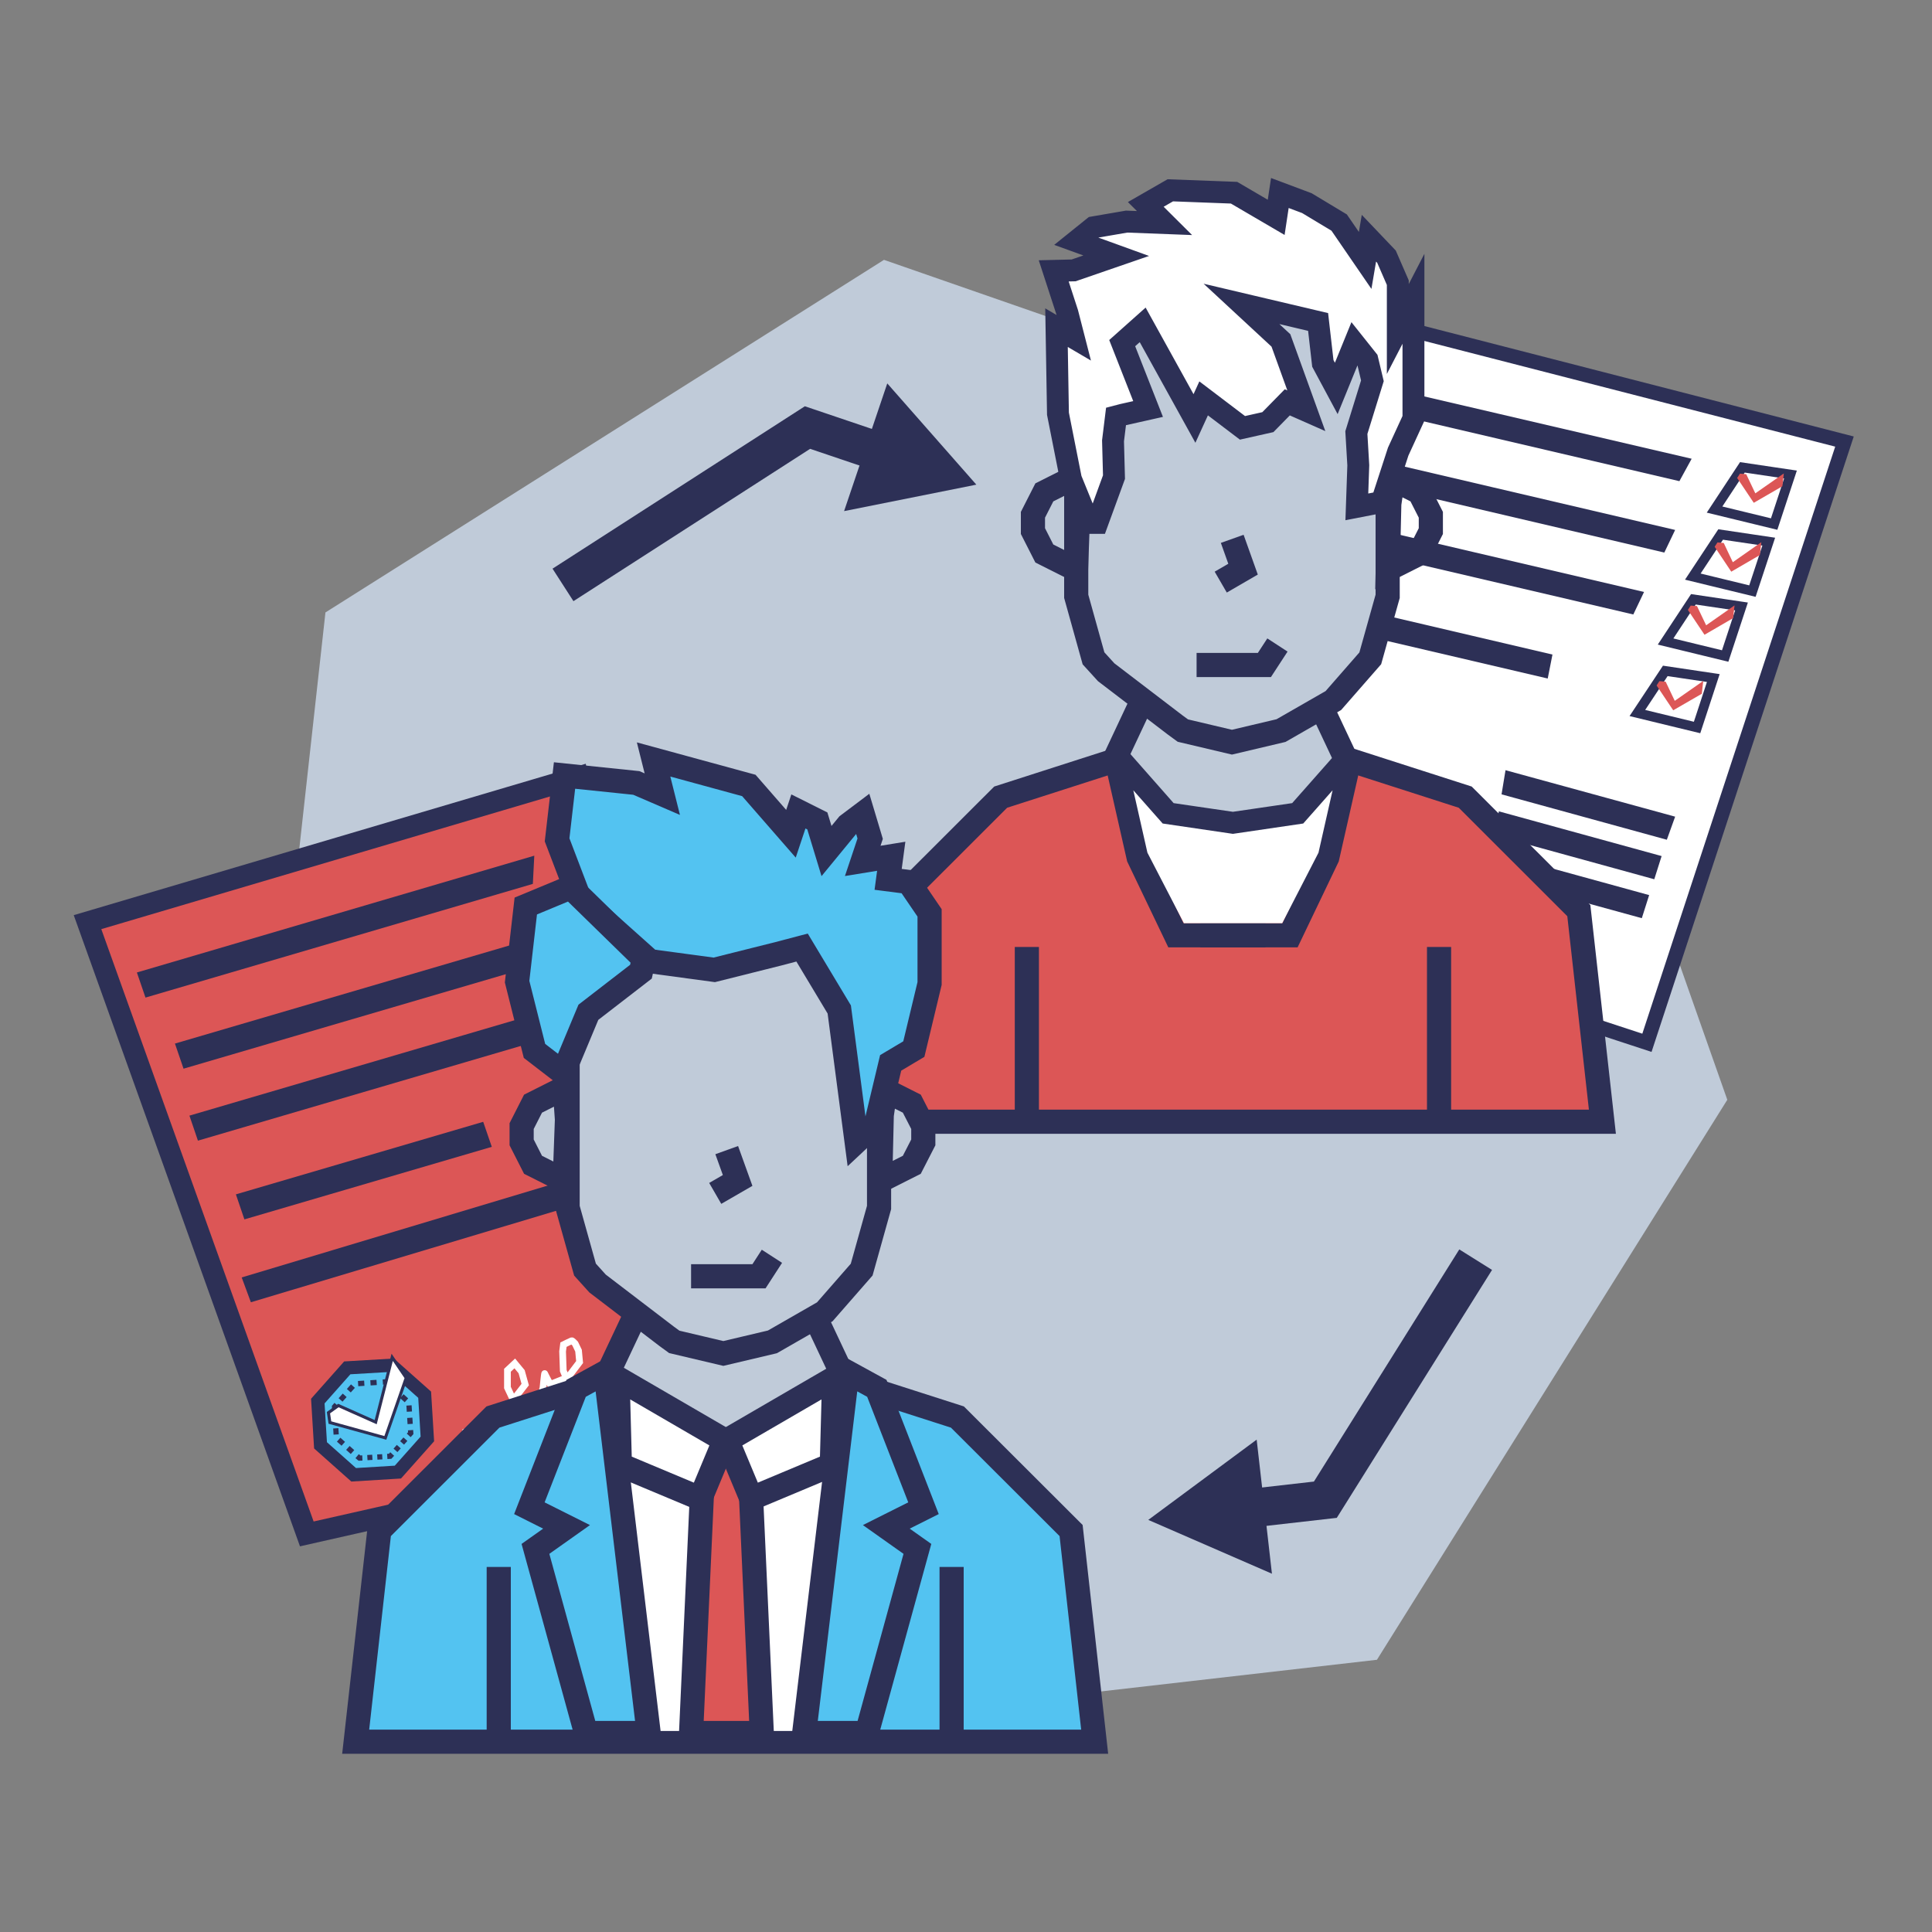
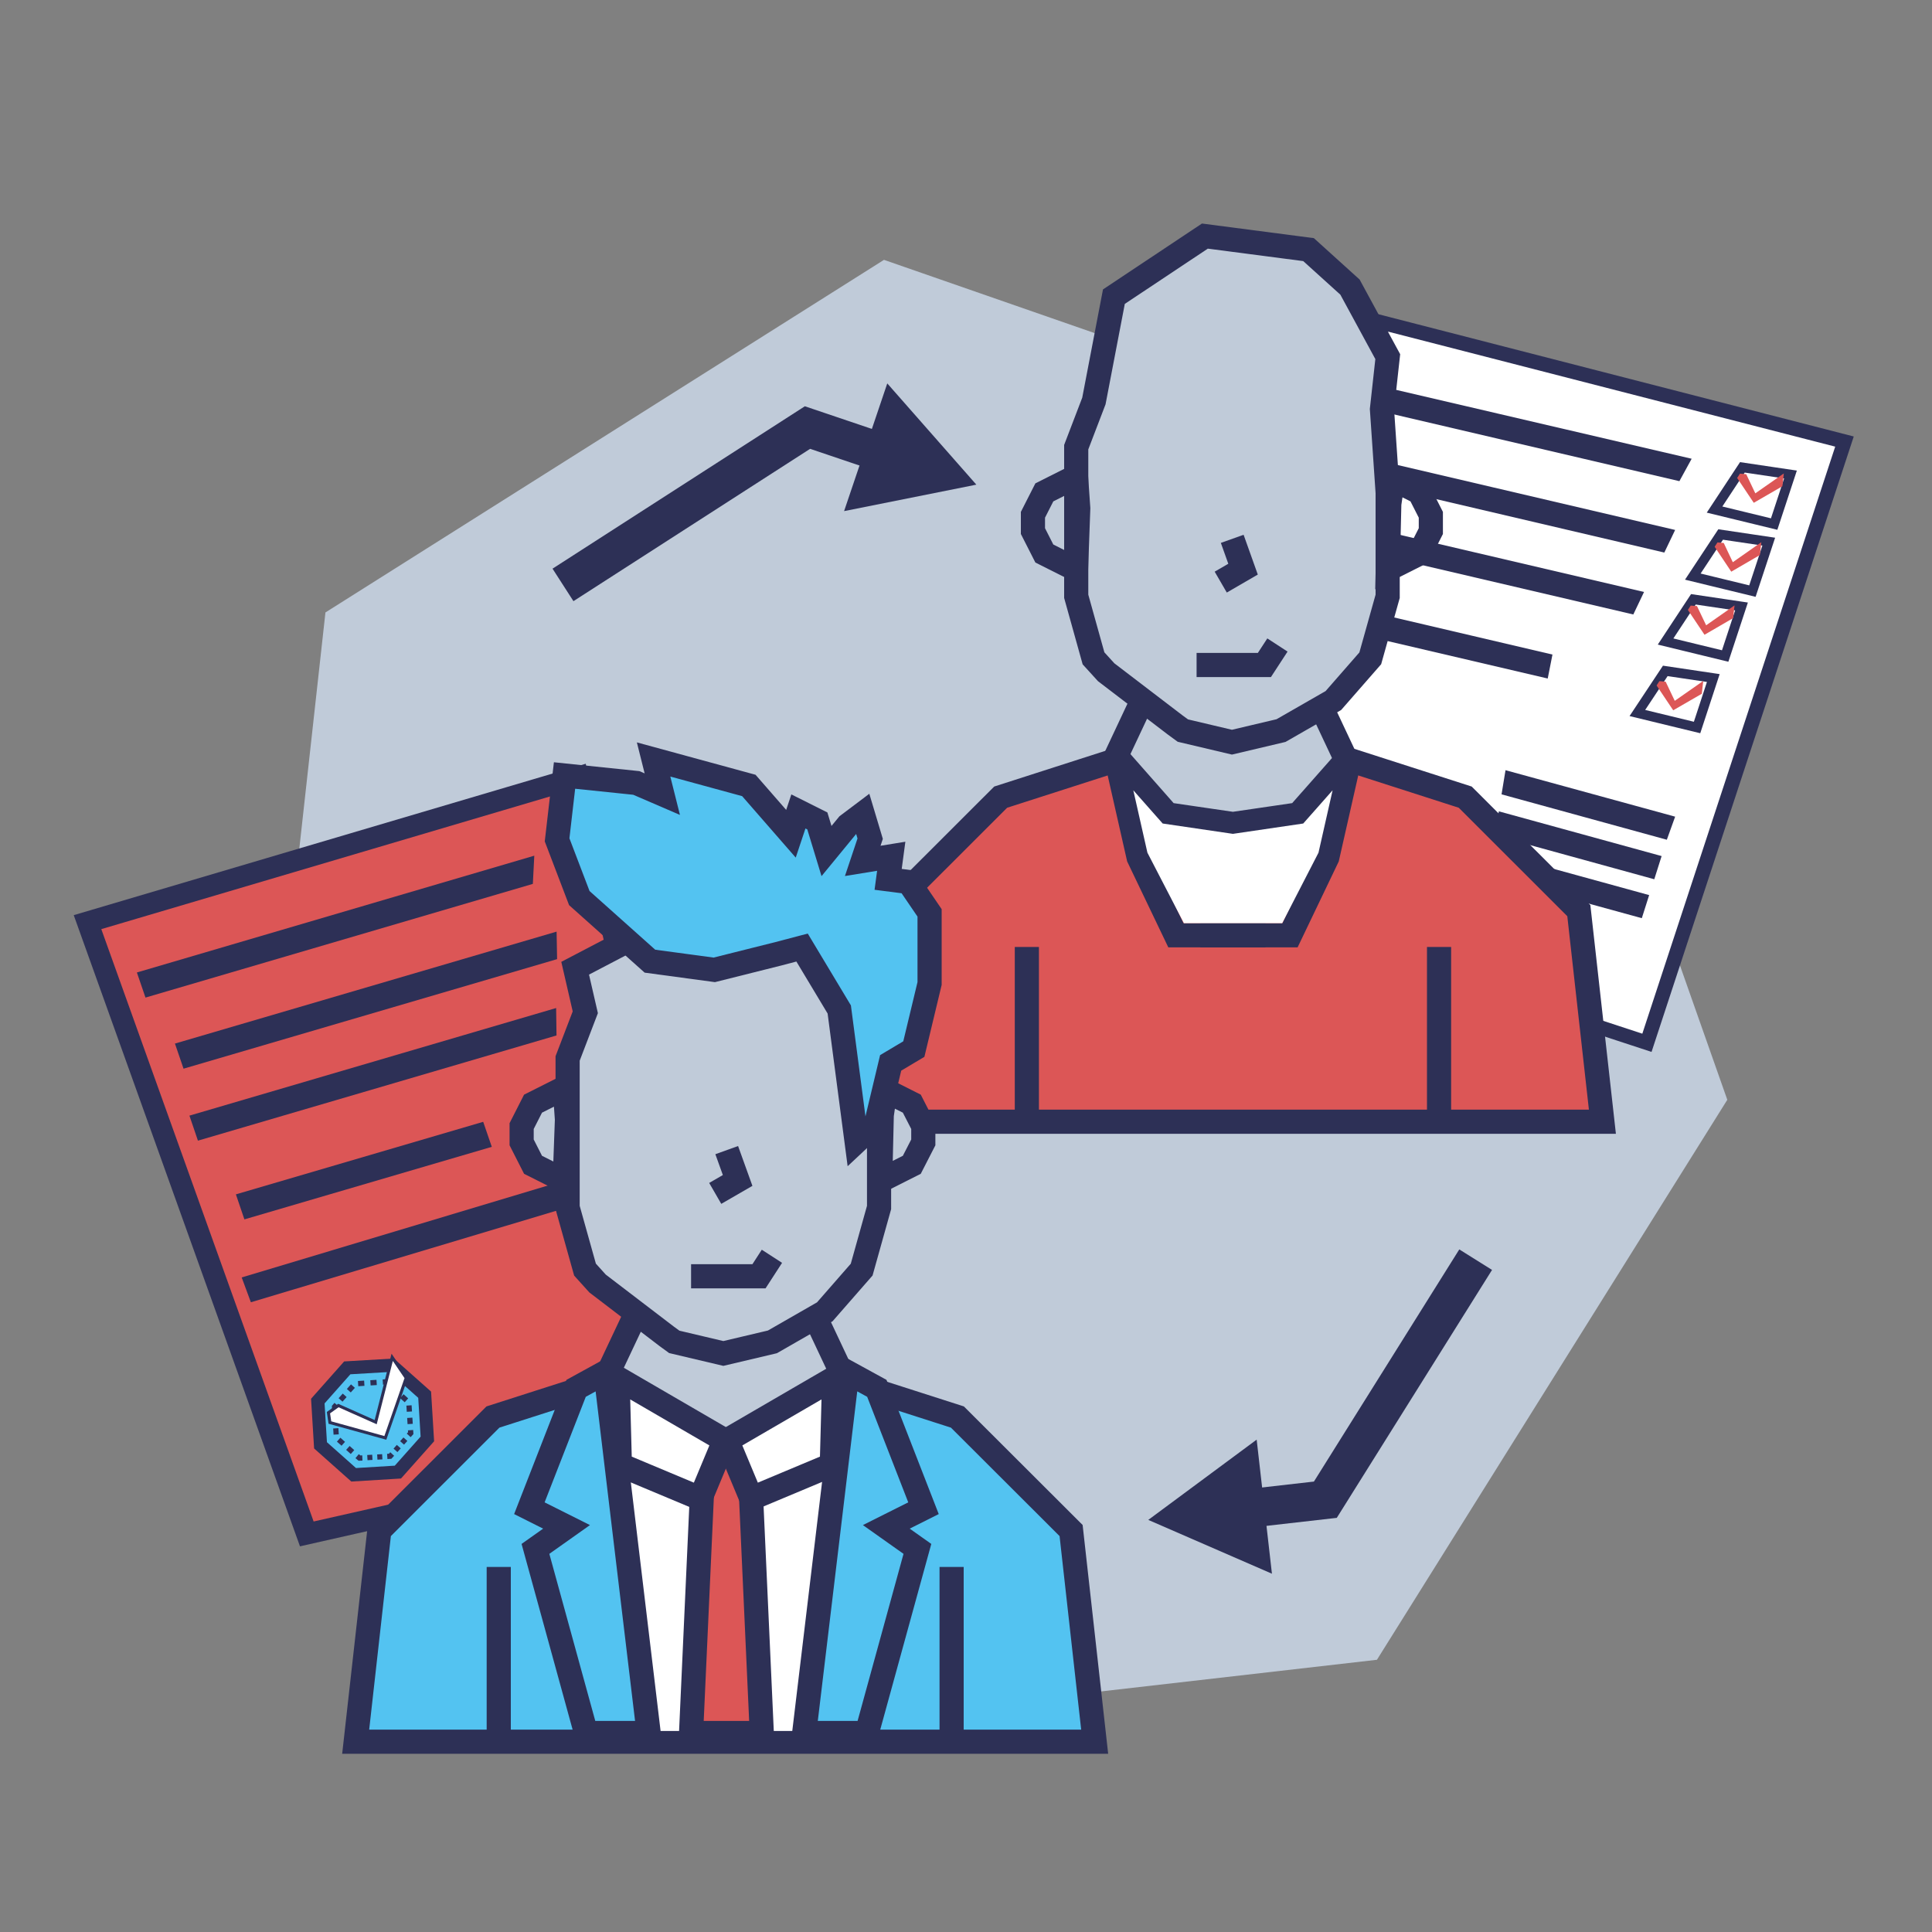
<svg xmlns="http://www.w3.org/2000/svg" xmlns:xlink="http://www.w3.org/1999/xlink" id="Vrstva_1" data-name="Vrstva 1" width="200" height="200" viewBox="0 0 200 200">
  <rect x="0" y="0" width="200" height="200" fill="#808080" stroke="none" />
  <defs>
    <linearGradient id="Nepojmenovaný_přechod_36" data-name="Nepojmenovaný přechod 36" x1="-7.73" y1="5.98" x2="63.62" y2="5.98" gradientTransform="translate(15.28 110.47) rotate(5.88)" gradientUnits="userSpaceOnUse">
      <stop offset="0.25" stop-color="#dc5656" />
      <stop offset="1" stop-color="#dc5656" />
    </linearGradient>
    <linearGradient id="Nepojmenovaný_přechod_11" data-name="Nepojmenovaný přechod 11" x1="-6.47" y1="591.97" x2="2.59" y2="591.97" gradientTransform="translate(-186.98 -401.95) rotate(-22.56)" gradientUnits="userSpaceOnUse">
      <stop offset="0.48" stop-color="#fff" />
      <stop offset="1" stop-color="#fff" />
    </linearGradient>
    <linearGradient id="Nepojmenovaný_přechod_36-2" x1="271.97" y1="-282.08" x2="276.59" y2="-282.08" gradientTransform="translate(-191.09 218.84) rotate(23.82)" xlink:href="#Nepojmenovaný_přechod_36" />
    <linearGradient id="Nepojmenovaný_přechod_36-3" x1="271.78" y1="-290.55" x2="276.4" y2="-290.55" gradientTransform="translate(-191.09 218.84) rotate(23.82)" xlink:href="#Nepojmenovaný_přechod_36" />
    <linearGradient id="Nepojmenovaný_přechod_36-4" x1="271.67" y1="-297.64" x2="276.3" y2="-297.64" gradientTransform="translate(-191.09 218.84) rotate(23.82)" xlink:href="#Nepojmenovaný_přechod_36" />
    <linearGradient id="Nepojmenovaný_přechod_36-5" x1="270.93" y1="-305.1" x2="275.55" y2="-305.1" gradientTransform="translate(-191.09 218.84) rotate(23.82)" xlink:href="#Nepojmenovaný_přechod_36" />
    <linearGradient id="Nepojmenovaný_přechod_36-6" x1="89.38" y1="97.36" x2="165.89" y2="97.36" gradientTransform="matrix(1, 0, 0, 1, 0, 0)" xlink:href="#Nepojmenovaný_přechod_36" />
    <linearGradient id="Nepojmenovaný_přechod_36-7" x1="71.54" y1="165.31" x2="78.86" y2="165.31" gradientTransform="matrix(1, 0, 0, 1, 0, 0)" xlink:href="#Nepojmenovaný_přechod_36" />
  </defs>
  <g>
    <polygon points="91.51 26.9 33.69 63.4 26.17 131.36 74.61 179.61 142.54 171.82 178.81 113.85 156.09 49.36 91.51 26.9" style="fill: #c0cbd9" />
    <g>
      <polygon points="59.82 80.45 9.06 95.46 31.76 158.79 75.28 148.96 59.82 80.45" style="stroke: #2d3056;stroke-miterlimit: 10;stroke-width: 2.198px;fill: url(#Nepojmenovaný_přechod_36)" />
      <g>
        <polygon points="57.57 104.35 57.61 107.19 20.49 118.08 19.61 115.49 57.57 104.35" style="fill: #2d3056" />
        <polygon points="50.91 118.72 25.3 126.23 24.42 123.64 50.02 116.13 50.91 118.72" style="fill: #2d3056" />
        <polygon points="57.62 96.44 57.67 99.29 19 110.63 18.11 108.03 57.62 96.44" style="fill: #2d3056" />
        <polygon points="55.16 91.5 15.06 103.27 14.17 100.67 55.31 88.58 55.16 91.5" style="fill: #2d3056" />
      </g>
      <polygon points="61.78 124.08 25.97 134.81 25.02 132.24 61.76 121.21 61.78 124.08" style="fill: #2d3056" />
      <g>
        <polygon points="40.53 141.33 35.95 141.6 32.9 145.04 33.18 149.62 36.61 152.67 41.19 152.39 44.24 148.96 43.96 144.38 40.53 141.33" style="fill: #53c3f1;stroke: #2d3056;stroke-miterlimit: 10;stroke-width: 1.366px" />
        <g>
          <polyline points="40.17 143.26 39.94 143.05 39.63 143.07" style="fill: none;stroke: #2d3056;stroke-miterlimit: 10;stroke-width: 0.541px" />
          <polyline points="38.99 143.11 36.75 143.25 35.04 145.16" style="fill: none;stroke: #2d3056;stroke-miterlimit: 10;stroke-width: 0.541px;stroke-dasharray: 0.641,0.641" />
          <polyline points="34.83 145.4 34.63 145.63 34.64 145.94" style="fill: none;stroke: #2d3056;stroke-miterlimit: 10;stroke-width: 0.541px" />
          <polyline points="34.68 146.58 34.82 148.82 36.73 150.53" style="fill: none;stroke: #2d3056;stroke-miterlimit: 10;stroke-width: 0.541px;stroke-dasharray: 0.641,0.641" />
          <polyline points="36.97 150.74 37.21 150.94 37.51 150.93" style="fill: none;stroke: #2d3056;stroke-miterlimit: 10;stroke-width: 0.541px" />
          <line x1="38.03" y1="150.89" x2="39.83" y2="150.79" style="fill: none;stroke: #2d3056;stroke-miterlimit: 10;stroke-width: 0.541px;stroke-dasharray: 0.515,0.515" />
          <polyline points="40.09 150.77 40.39 150.75 40.6 150.52" style="fill: none;stroke: #2d3056;stroke-miterlimit: 10;stroke-width: 0.541px" />
          <line x1="40.94" y1="150.14" x2="42.14" y2="148.79" style="fill: none;stroke: #2d3056;stroke-miterlimit: 10;stroke-width: 0.541px;stroke-dasharray: 0.515,0.515" />
          <polyline points="42.31 148.59 42.52 148.36 42.5 148.05" style="fill: none;stroke: #2d3056;stroke-miterlimit: 10;stroke-width: 0.541px" />
          <polyline points="42.46 147.41 42.32 145.18 40.41 143.47" style="fill: none;stroke: #2d3056;stroke-miterlimit: 10;stroke-width: 0.541px;stroke-dasharray: 0.641,0.641" />
        </g>
        <polygon points="34.15 147.26 39.89 148.85 42.05 142.64 40.6 140.51 38.89 147.22 35.03 145.5 34 146.24 34.15 147.26" style="stroke: #2d3056;stroke-miterlimit: 10;stroke-width: 0.313px;fill-rule: evenodd;fill: url(#Nepojmenovaný_přechod_11)" />
      </g>
-       <path d="M47.87,148.33c.06,0,3.7-1.39,3.7-1.39l2.8-3.61L54,142l-.71-.86-.76.71,0,1.79,1,2.13,1,.23.55-1.05.83-.2.3-1.08s.15-1.58.18-1.48.57,1.12.57,1.12l1.85-.74L60,141l-.11-1.18-.35-.73s-.29-.32-.36-.3-.85.41-.85.41l-.09.7.07,2,1,2.44,1.27.64,1.85-.82.74-1.43.17-1-.17-.81-.67.25v.7l1.28.85.71-.05,1.72-1" style="fill: none;stroke: #fff;stroke-miterlimit: 10;stroke-width: 0.695px" />
    </g>
    <g>
      <polyline points="152.76 130.4 137.2 155.25 128.85 156.2" style="fill: none;stroke: #2d3056;stroke-miterlimit: 10;stroke-width: 4px" />
      <polygon points="130.09 149.03 118.87 157.34 131.67 162.91 130.09 149.03" style="fill: #2d3056" />
    </g>
    <g>
      <polyline points="58.28 60.55 83.59 44.26 91.55 46.95" style="fill: none;stroke: #2d3056;stroke-miterlimit: 10;stroke-width: 4px" />
      <polygon points="87.38 52.91 101.07 50.17 91.85 39.69 87.38 52.91" style="fill: #2d3056" />
    </g>
    <g>
      <g>
        <polygon points="190.94 45.71 143.12 33.41 130.95 94.97 170.49 107.95 190.94 45.71" style="fill: #fff;stroke: #2d3056;stroke-miterlimit: 10;stroke-width: 1.496px" />
        <g>
          <polygon points="170.72 92.66 169.96 95.05 154.12 90.7 154.53 88.21 170.72 92.66" style="fill: #2d3056" />
          <polygon points="164.21 98.47 153.29 95.46 153.69 92.97 164.62 95.97 164.21 98.47" style="fill: #2d3056" />
          <polygon points="172.01 88.62 171.25 91.02 154.75 86.48 155.16 83.99 172.01 88.62" style="fill: #2d3056" />
          <polygon points="172.55 86.93 155.44 82.23 155.85 79.73 173.41 84.54 172.55 86.93" style="fill: #2d3056" />
        </g>
        <g>
          <polygon points="170.19 61.28 169.08 63.61 141.37 57.13 141.85 54.65 170.19 61.28" style="fill: #2d3056" />
          <polygon points="160.22 70.24 141.11 65.77 141.59 63.28 160.71 67.76 160.22 70.24" style="fill: #2d3056" />
          <polygon points="173.41 54.86 172.29 57.2 143.43 50.44 143.92 47.96 173.41 54.86" style="fill: #2d3056" />
          <polygon points="173.85 49.81 143.92 42.81 144.4 40.33 175.12 47.49 173.85 49.81" style="fill: #2d3056" />
        </g>
        <polygon points="180.37 48.38 177.49 52.75 183.66 54.25 185.35 49.12 180.37 48.38" style="fill: #fff;stroke: #2d3056;stroke-miterlimit: 10;stroke-width: 0.998px" />
        <polygon points="178.12 55.33 175.24 59.69 181.41 61.19 183.1 56.07 178.12 55.33" style="fill: #fff;stroke: #2d3056;stroke-miterlimit: 10;stroke-width: 0.998px" />
        <polygon points="175.3 62.04 172.42 66.41 178.59 67.91 180.28 62.78 175.3 62.04" style="fill: #fff;stroke: #2d3056;stroke-miterlimit: 10;stroke-width: 0.998px" />
        <polygon points="172.39 69.45 169.5 73.81 175.68 75.31 177.36 70.19 172.39 69.45" style="fill: #fff;stroke: #2d3056;stroke-miterlimit: 10;stroke-width: 0.998px" />
        <polygon points="171.49 70.96 173.21 73.53 176.17 71.82 176.32 70.49 173.37 72.55 172.43 70.57 171.78 70.51 171.49 70.96" style="fill-rule: evenodd;fill: url(#Nepojmenovaný_přechod_36-2)" />
        <polygon points="174.73 63.14 176.45 65.71 179.41 63.99 179.56 62.67 176.62 64.73 175.67 62.74 175.02 62.69 174.73 63.14" style="fill-rule: evenodd;fill: url(#Nepojmenovaný_přechod_36-3)" />
        <polygon points="177.5 56.6 179.22 59.18 182.18 57.46 182.33 56.13 179.38 58.2 178.44 56.21 177.79 56.15 177.5 56.6" style="fill-rule: evenodd;fill: url(#Nepojmenovaný_přechod_36-4)" />
        <polygon points="179.83 49.48 181.55 52.05 184.51 50.34 184.66 49.01 181.71 51.07 180.77 49.09 180.12 49.03 179.83 49.48" style="fill-rule: evenodd;fill: url(#Nepojmenovaný_přechod_36-5)" />
      </g>
      <g>
        <polyline points="136.94 73.52 139.75 79.49 132.52 87.85 122.17 86.09 115.07 82.29 115.31 78.77 118.11 72.81" style="fill: #c0cbd9;stroke: #2d3056;stroke-miterlimit: 10;stroke-width: 2.5px" />
        <polygon points="163.44 94.27 151.68 82.52 139.45 78.59 134.4 84.31 127.63 85.3 120.86 84.31 115.82 78.59 103.59 82.52 91.83 94.27 89.38 116.12 98.53 116.12 127.63 116.12 165.88 116.12 163.44 94.27" style="stroke: #2d3056;stroke-miterlimit: 10;stroke-width: 2.5px;fill: url(#Nepojmenovaný_přechod_36-6)" />
        <polygon points="143.65 51.01 143.65 61.73 141.85 68.15 138.03 72.52 132.61 75.63 127.53 76.83 122.45 75.63 121.67 75.06 114.51 69.59 113.2 68.15 111.41 61.73 111.41 46.29 113.24 41.51 115.31 30.71 124.73 24.44 135.46 25.84 139.75 29.72 143.66 36.92 143.06 42.36 143.65 51.01" style="fill: #c0cbd9;stroke: #2d3056;stroke-miterlimit: 10;stroke-width: 2.5px" />
        <polyline points="126.37 60.26 128.68 58.92 127.56 55.78" style="fill: none;stroke: #2d3056;stroke-miterlimit: 10;stroke-width: 2.5px" />
        <polyline points="106.93 54.26 106.93 53.29 108.11 50.97 111.39 49.32 111.62 52.62 111.39 58.95 108.11 57.3 106.93 54.98 106.93 54.01" style="fill: none;stroke: #2d3056;stroke-miterlimit: 10;stroke-width: 2.5px" />
        <polyline points="148.12 54.26 148.12 53.29 146.94 50.97 144.2 49.59 143.82 52.16 143.66 58.95 146.94 57.3 148.12 54.98 148.12 54.01" style="fill: none;stroke: #2d3056;stroke-miterlimit: 10;stroke-width: 2.5px" />
        <polyline points="123.87 68.84 130.89 68.84 132.24 66.77" style="fill: none;stroke: #2d3056;stroke-miterlimit: 10;stroke-width: 2.5px" />
        <g>
          <polyline points="115.77 79.49 117.87 88.76 121.73 96.82 131.01 96.82" style="fill: none;stroke: #2d3056;stroke-miterlimit: 10;stroke-width: 2.5px" />
          <polyline points="139.5 79.49 137.4 88.76 133.54 96.82 124.26 96.82" style="fill: none;stroke: #2d3056;stroke-miterlimit: 10;stroke-width: 2.5px" />
        </g>
        <polygon points="122.56 95.57 132.73 95.57 136.49 88.27 137.95 81.81 134.91 85.25 127.63 86.32 120.36 85.25 117.32 81.81 118.78 88.27 122.56 95.57" style="fill: #fff" />
        <g>
          <line x1="148.97" y1="115.32" x2="148.97" y2="98.03" style="fill: none;stroke: #2d3056;stroke-miterlimit: 10;stroke-width: 2.5px" />
          <line x1="106.3" y1="115.32" x2="106.3" y2="98.03" style="fill: none;stroke: #2d3056;stroke-miterlimit: 10;stroke-width: 2.5px" />
        </g>
-         <polygon points="143.04 51.97 144.74 46.75 146.32 43.31 146.32 30.93 144.7 34.06 144.7 29.26 143.53 26.57 141.71 24.66 141.32 26.96 138.63 23.04 135.29 21.03 132.49 19.98 132.11 22.5 127.75 19.95 121.15 19.7 118.61 21.16 120.55 23.09 116.63 22.94 113.2 23.53 111.41 24.97 115.55 26.47 111.14 27.99 109.08 28.04 110.5 32.4 111.16 34.97 109.37 33.92 109.52 42.83 110.86 49.59 112.71 54.13 113.59 54.13 115.32 49.39 115.22 45.63 115.53 43.11 116.22 42.93 118.85 42.34 116.17 35.52 118.29 33.63 123.65 43.32 124.6 41.24 128.62 44.29 131.25 43.7 133.26 41.65 135.23 42.52 132.6 35.24 128.52 31.46 136.45 33.33 136.94 37.62 138.33 40.21 140.22 35.57 141.55 37.24 142.07 39.42 140.41 44.78 140.61 48.17 140.46 52.47 143.04 51.97" style="fill: #fff;stroke: #2d3056;stroke-miterlimit: 10;stroke-width: 2.266px" />
      </g>
    </g>
    <g>
      <polygon points="67.05 131.41 63.99 142.48 75.88 148.74 86.82 141.89 84.51 135.53 67.05 131.41" style="fill: #c0cbd9" />
      <polygon points="110.88 158.44 99.11 146.69 86.89 142.77 81.84 148.48 75.07 149.47 68.3 148.48 63.26 142.77 51.03 146.69 39.27 158.44 36.82 180.3 45.97 180.3 75.07 180.3 113.32 180.3 110.88 158.44" style="fill: #53c3f1;stroke: #2d3056;stroke-miterlimit: 10;stroke-width: 2.5px" />
      <polygon points="63.99 150.62 68.24 179.19 82.77 179.19 86.02 152.35 78.86 154 66.65 152.47 63.99 150.62" style="fill: #fff" />
      <g>
        <line x1="98.51" y1="179.49" x2="98.51" y2="162.21" style="fill: none;stroke: #2d3056;stroke-miterlimit: 10;stroke-width: 2.5px" />
        <line x1="51.63" y1="179.49" x2="51.63" y2="162.21" style="fill: none;stroke: #2d3056;stroke-miterlimit: 10;stroke-width: 2.5px" />
      </g>
      <polygon points="60.59 104.79 58.76 109.57 58.76 125 60.56 131.43 61.86 132.87 69.02 138.34 69.8 138.91 74.88 140.11 79.96 138.91 85.38 135.8 89.2 131.43 91 125 91 114.29 88.11 91.65 77.21 90.99 59.54 100.23 60.59 104.79" style="fill: #c0cbd9;stroke: #2d3056;stroke-miterlimit: 10;stroke-width: 2.5px" />
      <polyline points="74.04 123.54 76.36 122.2 75.23 119.06" style="fill: none;stroke: #2d3056;stroke-miterlimit: 10;stroke-width: 2.5px" />
      <polyline points="54 117.54 54 116.57 55.18 114.25 58.46 112.6 58.69 115.9 58.46 122.23 55.18 120.58 54 118.26 54 117.28" style="fill: #c0cbd9;stroke: #2d3056;stroke-miterlimit: 10;stroke-width: 2.5px" />
      <polyline points="95.58 117.54 95.58 116.57 94.39 114.25 91.65 112.87 91.28 115.44 91.12 122.23 94.39 120.58 95.58 118.26 95.58 117.28" style="fill: #c0cbd9;stroke: #2d3056;stroke-miterlimit: 10;stroke-width: 2.5px" />
      <polyline points="71.54 132.12 78.57 132.12 79.91 130.05" style="fill: none;stroke: #2d3056;stroke-miterlimit: 10;stroke-width: 2.5px" />
      <g>
        <polygon points="83.25 179.4 87.72 142.05 90.77 143.72 95.6 156.13 91.75 158.06 94.97 160.34 89.73 179.4 83.25 179.4" style="fill: #53c3f1;stroke: #2d3056;stroke-miterlimit: 10;stroke-width: 2.5px" />
        <polygon points="67.15 179.4 62.68 142.05 59.64 143.72 54.8 156.13 58.65 158.06 55.43 160.34 60.67 179.4 67.15 179.4" style="fill: #53c3f1;stroke: #2d3056;stroke-miterlimit: 10;stroke-width: 2.5px" />
      </g>
      <g>
        <line x1="84.61" y1="136.8" x2="87.42" y2="142.77" style="fill: #c0cbd9;stroke: #2d3056;stroke-miterlimit: 10;stroke-width: 2.5px" />
        <line x1="65.79" y1="136.09" x2="62.98" y2="142.05" style="fill: #c0cbd9;stroke: #2d3056;stroke-miterlimit: 10;stroke-width: 2.5px" />
      </g>
      <g>
        <polygon points="88.67 118.15 86.88 104.5 83.03 98.09 80.6 98.73 73.94 100.4 67.28 99.5 59.97 92.97 57.67 86.94 58.44 80.28 65.87 81.05 68.56 82.21 67.66 78.62 77.52 81.31 81.88 86.31 82.65 84 84.61 84.98 85.56 88.1 87.77 85.41 89.31 84.25 90.08 86.82 89.31 89.12 92.26 88.64 91.94 91.03 94.05 91.3 96.23 94.5 96.23 101.81 94.6 108.6 92.2 110.03 90.72 116.23 88.67 118.15" style="fill: #53c3f1;stroke: #2d3056;stroke-miterlimit: 10;stroke-width: 2.5px" />
-         <polygon points="55.33 108.79 53.53 101.62 54.43 93.79 59.08 91.86 66.65 99.25 66.35 100.59 60.91 104.79 58.29 111.07 55.33 108.79" style="fill: #53c3f1;stroke: #2d3056;stroke-miterlimit: 10;stroke-width: 2.5px" />
      </g>
      <polyline points="77.58 151.21 78.86 179.4 75.2 179.4 71.54 179.4 72.82 151.21" style="stroke: #2d3056;stroke-miterlimit: 10;stroke-width: 2.5px;fill: url(#Nepojmenovaný_přechod_36-7)" />
      <g>
        <polygon points="63.93 142.66 75.01 149.1 72.5 155.12 64.17 151.63 63.93 142.66" style="fill: #fff;stroke: #2d3056;stroke-miterlimit: 10;stroke-width: 2.5px" />
        <polygon points="86.35 142.66 75.27 149.1 77.78 155.12 86.11 151.63 86.35 142.66" style="fill: #fff;stroke: #2d3056;stroke-miterlimit: 10;stroke-width: 2.5px" />
      </g>
    </g>
  </g>
</svg>